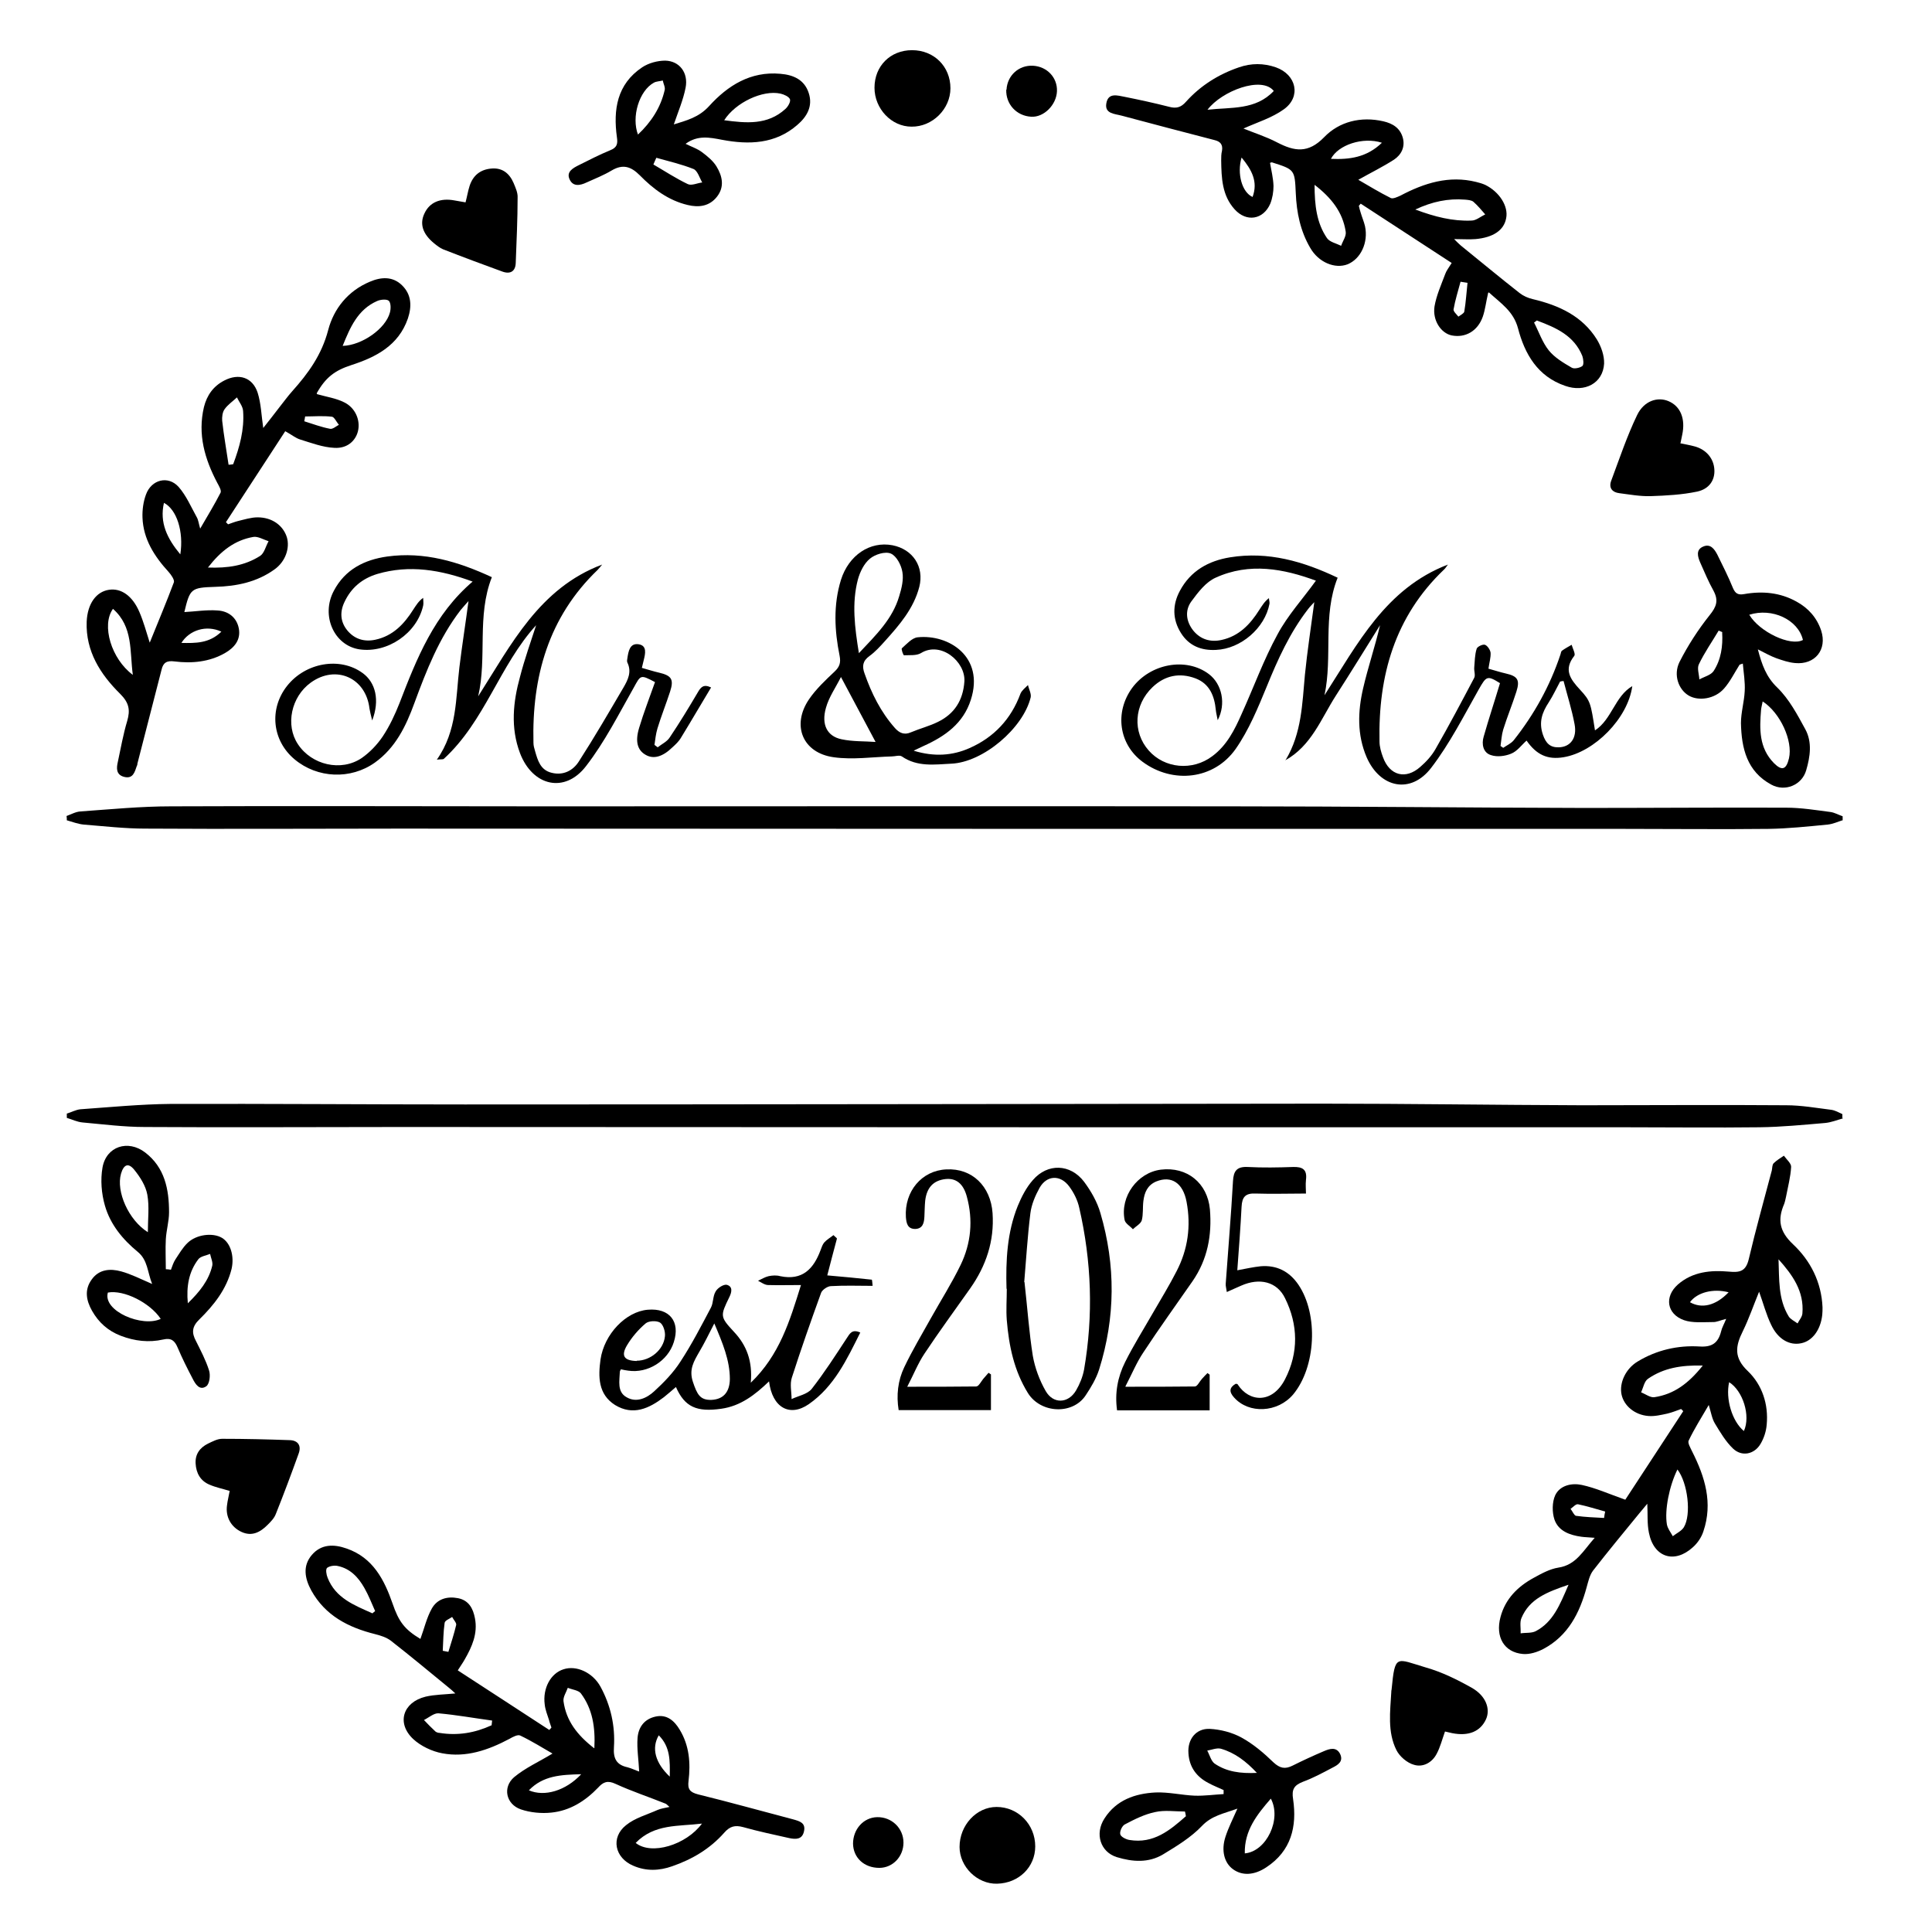
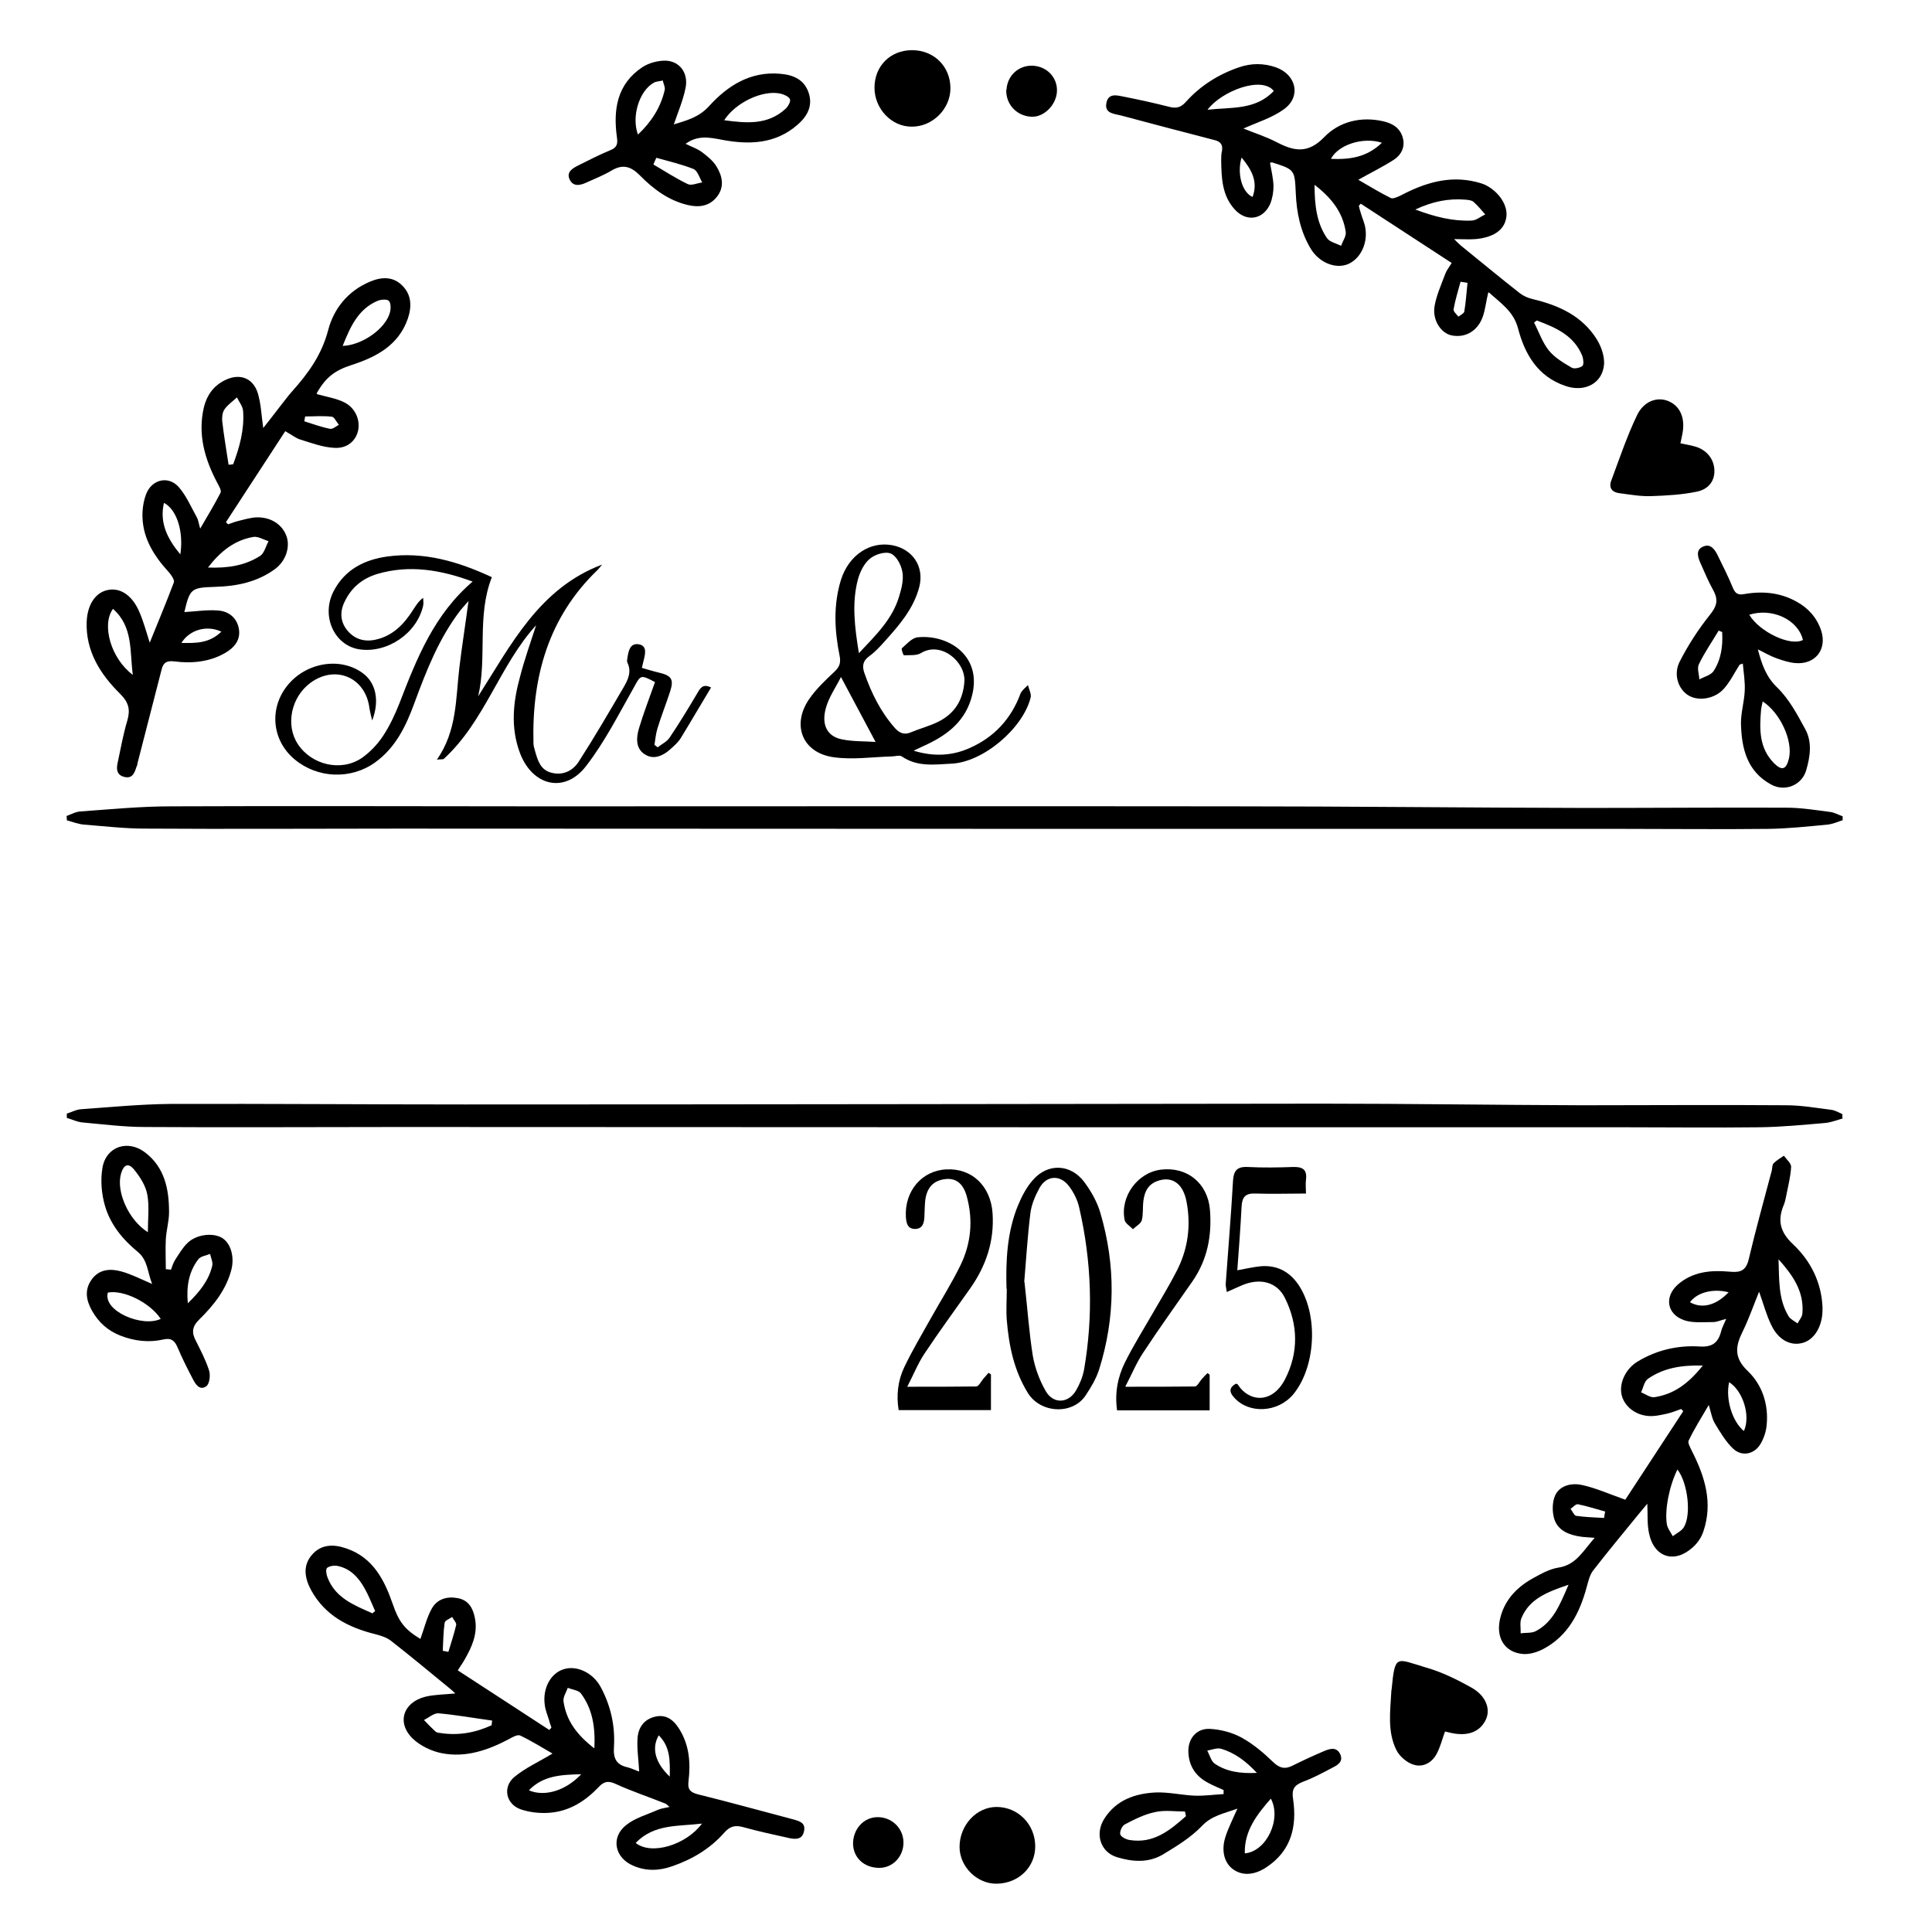
<svg xmlns="http://www.w3.org/2000/svg" viewBox="0 0 720 720" version="1.1" data-name="Layer 1" id="Layer_1">
  <defs>
    <style>
      .cls-1 {
        fill: #000;
        stroke-width: 0px;
      }
    </style>
  </defs>
  <path d="M375.1,480.3c-.3-10.5.2-21,4.2-30.9,1.4-3.4,3.2-6.9,5.6-9.6,5.5-6.4,14-6.1,19.1.6,2.6,3.5,4.9,7.5,6.1,11.7,5.7,19.4,5.6,38.9-.5,58.3-1.1,3.4-3,6.6-5,9.6-4.8,7.3-16.7,6.8-21.5-.8-5.2-8.4-7.1-17.6-7.9-27.2-.3-3.9,0-7.8,0-11.7ZM381.8,477.8c1.1,9.7,1.7,18.7,3.1,27.5.8,4.5,2.5,9.1,4.8,13.1,2.8,4.9,8.4,4.7,11.3-.2,1.4-2.4,2.5-5.1,3-7.8,3.5-20.2,2.8-40.3-1.8-60.3-.6-2.8-2-5.6-3.7-7.9-3.3-4.5-8.4-4.3-11.1.5-1.6,2.9-3,6.2-3.4,9.4-1.1,8.8-1.6,17.6-2.3,25.7Z" class="cls-1" />
  <path d="M686.8,416.8c-2.2.6-4.4,1.5-6.6,1.7-8.2.7-16.3,1.5-24.5,1.6-16.7.2-33.3,0-50,0-152.3,0-304.7,0-457-.1-31.6,0-63.1.2-94.7,0-7.8,0-15.5-1-23.3-1.7-2-.2-3.8-1.1-5.8-1.7,0-.5,0-1,0-1.6,1.7-.5,3.3-1.4,5-1.6,11.2-.8,22.5-1.9,33.7-2,36.5-.1,73.1.2,109.6.2,106.5,0,213.1-.2,319.6-.3,32.2,0,64.5.5,96.7.6,25.4,0,50.8-.2,76.2,0,5.6,0,11.2,1,16.8,1.7,1.4.2,2.8,1,4.1,1.6,0,.5,0,.9,0,1.4Z" class="cls-1" />
  <path d="M686.9,305.6c-1.9.6-3.8,1.5-5.8,1.7-7.3.7-14.7,1.5-22.1,1.6-17.7.2-35.5,0-53.2,0-152.5,0-304.9,0-457.4-.1-31.4,0-62.8.2-94.3,0-7.6,0-15.3-.9-22.9-1.5-2.1-.2-4.2-1-6.3-1.6,0-.5,0-1.1-.1-1.6,1.7-.6,3.4-1.6,5.2-1.7,11.2-.8,22.5-1.9,33.7-1.9,46.1-.2,92.1,0,138.2,0,85.6,0,171.1-.1,256.7,0,43.9,0,87.8.5,131.8.6,25.1,0,50.2-.2,75.3-.1,5.5,0,11,.9,16.4,1.6,1.6.2,3.1,1.1,4.6,1.6,0,.5,0,.9,0,1.4Z" class="cls-1" />
  <path d="M156.7,610.7c1.4-3.8,2.3-7.8,4.2-11.2,2-3.6,5.7-4.7,9.8-3.9,4,.8,5.6,3.8,6.3,7.5,1.1,5.7-1.1,10.6-3.8,15.3-.6,1.1-1.4,2.2-2.6,4.1,11.5,7.5,22.8,14.8,34.1,22.2.3-.3.6-.6.8-.9-.3-.9-.7-1.9-.9-2.8-.6-1.9-1.4-3.8-1.6-5.8-.8-6,2.2-11.6,7-13.1,4.8-1.6,10.9,1.2,13.8,6.5,3.8,7,5.5,14.6,5,22.5-.3,4.2.9,6.6,5,7.5,1.6.4,3.1,1.2,4.4,1.6-.2-4.4-.9-8.5-.6-12.5.3-4,2.5-7.1,6.8-8,4.2-.9,7,1.7,8.9,4.9,3.6,5.9,4.1,12.5,3.3,19.1-.4,3.1.5,4.2,3.5,5,11.8,2.9,23.6,6.2,35.4,9.3,2.5.7,4.9,1.3,4.1,4.6-.7,3-3.1,2.9-5.5,2.4-5.8-1.3-11.5-2.5-17.2-4.1-3-.8-4.9-.3-7,2.1-5.3,6-11.9,9.9-19.4,12.5-4.8,1.7-9.7,1.9-14.5-.2-6.9-2.9-8.5-10.5-2.7-15.1,3.3-2.7,7.8-3.9,11.8-5.7,1.2-.5,2.5-.7,4.4-1.1-.7-.6-1-1-1.4-1.2-6.2-2.5-12.6-4.6-18.7-7.4-3-1.4-4.6-.7-6.5,1.4-4.8,5-10.5,8.6-17.4,9.3-3.7.4-7.9,0-11.4-1.2-5.5-1.9-6.9-8.2-2.5-12,4.2-3.5,9.4-5.8,14.3-8.8-3.5-2-7.6-4.6-12-6.7-.9-.5-2.8.5-4,1.2-7.9,4.2-16.2,7.1-25.1,5.4-3.8-.7-8-2.7-10.8-5.3-6.3-5.9-3.9-13.7,4.6-15.8,3.4-.8,7.1-.8,11.1-1.2-1-.9-1.7-1.6-2.5-2.2-7.2-5.9-14.3-11.8-21.6-17.5-1.6-1.2-3.8-1.9-5.8-2.4-10-2.5-18.6-6.9-23.8-16.3-2.4-4.4-3.3-9.1.2-13.2,3.5-4.1,8.2-4.1,13-2.4,9.8,3.4,14,11.6,17.1,20.5,2.3,6.7,4.4,9.6,10.4,13.2ZM138.7,601.3c.4-.3.7-.6,1.1-.9-1.3-2.9-2.4-5.8-4-8.6-2.2-3.9-5.2-7.2-9.9-8.2-1.3-.3-3.1,0-4,.7-.6.5-.3,2.5.2,3.7,3,7.6,9.9,10.2,16.6,13.2ZM221.5,651.5c.4-7.9-.7-14.6-5-20.4-.9-1.2-3.2-1.4-4.9-2.1-.6,1.7-1.8,3.4-1.6,5,1,7.3,5.1,12.6,11.4,17.5ZM183.2,643l.2-1.8c-6.7-.9-13.3-2.1-20-2.7-1.7-.1-3.6,1.6-5.4,2.5,1.4,1.5,2.8,2.9,4.3,4.3.4.3,1,.5,1.5.5,6.8,1.1,13.2,0,19.3-2.8ZM236.9,686.8c5.8,4.7,18.8.8,24.7-7.2-8.8,1.1-17.7,0-24.7,7.2ZM216.6,661.2c-7.6.2-14.2.5-19.5,6,5.8,2.5,13.7.2,19.5-6ZM249.6,662.1c.1-6,.2-11.1-4.1-15.4-2.8,4.8-1.3,10.3,4.1,15.4ZM165,615.2c.7.1,1.4.3,2.1.4,1-3.3,2.1-6.6,2.9-10,.2-.8-1-2-1.5-3-1,.7-2.7,1.3-2.8,2.2-.5,3.4-.5,6.9-.7,10.4Z" class="cls-1" />
  <path d="M118.2,146.9c3.5,1,7,1.5,10,3,4.2,2,6.2,6.7,5.2,10.8-.9,3.6-4,6.5-8.8,6.2-4.3-.2-8.5-1.8-12.7-3.1-1.7-.5-3.2-1.8-5.6-3.1-7.4,11.4-14.8,22.7-22.1,33.9.3.3.6.6.8.8,1.2-.4,2.4-.9,3.6-1.2,2.5-.6,5-1.4,7.4-1.4,5.4,0,9.5,3,10.9,7.4,1.2,4-.5,9.1-4.6,12-6.5,4.7-14.1,6.3-22.1,6.5-9,.3-9.4.6-11.5,9.4,4-.2,8.2-.9,12.3-.6,4.1.2,7.2,2.6,8,6.7.8,4.3-1.7,7.2-5.2,9.2-5.8,3.3-12.3,3.9-18.7,3.1-2.9-.4-4.3.4-4.9,3.1-3,11.7-6,23.4-9,35,0,.3,0,.5-.2.8-.8,2.3-1.4,5-4.8,4.1-3-.8-2.8-3.3-2.3-5.5,1.1-5.1,2-10.3,3.5-15.3,1.2-4.1.7-6.8-2.6-10.1-7.4-7.3-12.9-15.9-12.5-26.9.3-6.8,3.6-11.2,8.3-11.9,4.5-.7,8.8,2.2,11.4,8.4,1.5,3.5,2.5,7.2,3.8,11.3,3.1-7.7,6.2-15,9-22.5.3-.9-1-2.8-2-3.9-5.3-5.8-9.4-12.2-9.7-20.2-.1-2.9.3-5.9,1.3-8.6,2-5.6,8.3-7.2,12.2-2.8,2.8,3.2,4.6,7.4,6.7,11.2.6,1,.7,2.2,1.3,4.3,2.9-5,5.4-9.1,7.6-13.4.4-.8-.6-2.5-1.2-3.6-4.7-8.9-7.4-18.1-5-28.3,1.1-4.4,3.5-7.8,7.6-9.9,5.4-2.8,10.5-1.2,12.4,4.5,1.3,4.1,1.4,8.5,2.1,13.2,2-2.5,4-5.1,6-7.7,1.6-2,3.1-4.1,4.8-6,6-6.7,11-13.6,13.4-22.8,2.1-8,7.4-14.6,15.5-18,4.2-1.8,8.5-2.1,12,1.3,3.6,3.5,3.7,7.9,2.2,12.4-3.5,10.1-11.9,14.4-21.2,17.4-6.1,2-9.5,4.6-12.8,10.5ZM127.7,128.9c7.2-.2,16-6.4,17.6-12.4.4-1.4.4-3.6-.4-4.4-.8-.7-3.1-.5-4.4.1-7.2,3.2-10,9.8-12.8,16.7ZM77.4,211.5c7.5.3,13.8-.7,19.5-4.3,1.6-1,2.1-3.6,3.2-5.5-1.9-.6-4-1.9-5.7-1.6-6.9,1.2-12.1,5.2-16.9,11.4ZM85.1,173.2c.6,0,1.2-.1,1.8-.2,2.4-6.4,4.2-12.9,3.7-19.8-.1-1.8-1.5-3.4-2.3-5.1-1.6,1.5-3.4,2.7-4.6,4.4-.8,1.1-1,2.9-.9,4.3.6,5.5,1.6,11,2.4,16.5ZM42.1,226.9c-4.4,6.1-.6,18.7,7.4,24.6-1.2-8.8.2-17.9-7.4-24.6ZM67.2,206.6c1.3-8.5-1.3-16.7-6.1-19.2-1.7,7.4,1.2,13.3,6.1,19.2ZM82.5,235.4c-5.6-2.6-11.9-.6-14.9,4.2,5.3.1,10.4.2,14.9-4.2ZM113.7,155.3c-.1.6-.2,1.2-.3,1.7,3.2,1,6.4,2.2,9.6,2.8,1,.2,2.2-.9,3.3-1.5-.9-1-1.7-2.9-2.6-3-3.3-.4-6.7-.1-10-.1Z" class="cls-1" />
  <path d="M554.6,109.1c-.8,3.4-1.1,6.3-2,8.9-1.9,5.4-6.5,8-11.6,7-3.9-.8-7.2-5.5-6.4-10.8.7-4.1,2.5-8.1,4-12.1.4-1.2,1.3-2.3,2.4-4.1-11.4-7.4-22.7-14.8-33.9-22.1-.2.3-.5.5-.7.8.2.9.4,1.7.7,2.6.5,1.7,1.2,3.3,1.6,5,1.3,6.1-1.6,12.2-6.5,14.2-4.7,1.8-10.8-.7-13.9-6.1-3.7-6.3-5.1-13.2-5.4-20.4-.4-8.8-.4-8.8-8.9-11.5-.2,0-.5.1-.7.2.5,2.9,1.2,5.7,1.3,8.6,0,2.2-.4,4.6-1.2,6.6-2.6,6-8.9,7-13.3,2.1-4.7-5.2-4.9-11.7-5-18.2,0-1.2,0-2.4.3-3.6.4-2.4-.7-3.5-2.8-4-11.5-3-23.1-6-34.6-9.1-2.6-.7-6.4-.7-5.7-4.6.7-4.1,4.2-2.9,6.9-2.4,5.5,1.1,11,2.3,16.5,3.7,2.6.7,4.4.3,6.3-1.9,5.4-6,12.1-10.2,19.7-12.8,4.6-1.6,9.2-1.6,13.8,0,7.6,2.7,9.5,10.9,3,15.6-4.4,3.2-10,4.9-15.1,7.2,3.9,1.6,8.4,3,12.6,5.2,6.4,3.3,11.5,4.2,17.5-2,5.6-5.8,13.7-7.8,22-5.9,3.5.8,6.3,2.5,7.3,6.2.9,3.4-.6,6.3-3.3,8.1-4.2,2.7-8.7,4.9-13.3,7.5,3.8,2.2,7.9,4.7,12.1,6.8.8.4,2.5-.4,3.6-.9,8.9-4.7,18.1-7.6,28.2-5.1,1.2.3,2.3.6,3.4,1.1,5.3,2.6,8.7,8,7.8,12.4-.8,4.5-4.8,7.2-11.4,7.8-2.4.2-4.8,0-8,0,1.1,1.1,1.8,1.8,2.5,2.4,7.3,5.9,14.5,11.9,21.9,17.7,1.4,1.1,3.2,1.9,5,2.3,9.7,2.3,18.4,6.3,23.8,15,1.6,2.6,2.8,6,2.7,9-.4,7.3-7.2,10.9-14.5,8.3-10.3-3.5-15.1-11.9-17.6-21.5-1.7-6.3-6.3-9.2-10.8-13.3ZM572.8,119.4c-.4.3-.7.5-1.1.8,1.8,3.5,3.1,7.4,5.5,10.4,2.2,2.7,5.4,4.6,8.5,6.4.9.6,3.1.1,4-.6.6-.5.4-2.5,0-3.7-3.1-7.7-9.9-10.6-16.8-13.2ZM489.9,68.8c0,7.8.8,14.3,4.6,19.9,1,1.5,3.5,2,5.3,2.9.6-1.8,2-3.6,1.7-5.3-1.1-7.2-5.3-12.6-11.7-17.5ZM527.5,78.1c7.2,2.7,13.9,4.4,20.9,4.1,1.7,0,3.4-1.5,5.1-2.3-1.4-1.6-2.8-3.3-4.4-4.7-.7-.6-2-.7-3.1-.8-6.3-.5-12.2.7-18.6,3.7ZM474.7,33.9c-4.5-5.7-19.4,0-24.7,7,8.9-1,17.9.2,24.7-7ZM515,53.2c-7.1-2.3-16.3.8-19,6,6.9.3,13.3-.5,19-6ZM462.7,58.7c-1.8,6.1.2,13,4.1,14.7,2.1-5.7-.3-10.1-4.1-14.7ZM546.9,105.4c-.9-.1-1.7-.3-2.6-.4-.9,3.4-2,6.8-2.6,10.3-.1.8,1.1,1.8,1.8,2.7.8-.6,2.1-1.2,2.2-1.9.6-3.5.8-7.1,1.2-10.7Z" class="cls-1" />
  <path d="M655.6,481.3c-2.1,5.1-3.8,10.1-6.1,14.8-2.8,5.6-3.4,9.9,1.9,14.9,5.3,5.1,7.7,12.3,7,19.9-.2,2.5-1,5-2.3,7.2-2.3,3.9-7,4.9-10.3,1.7-2.7-2.6-4.7-6-6.7-9.3-1.1-1.8-1.4-4-2.3-6.9-2.8,4.8-5.4,8.9-7.5,13.3-.4.9.7,2.7,1.3,4,4.8,9.5,7.8,19.2,4.2,29.8-.7,2.2-2.2,4.4-3.9,5.9-6.9,6.3-14.6,3.8-16.4-5.4-.7-3.4-.4-6.9-.6-10.8-1,1.2-2,2.4-3,3.6-5.8,7.1-11.6,14.1-17.2,21.3-1.3,1.7-1.8,4.1-2.4,6.2-2.6,9.6-6.9,18.1-16.1,23-2.3,1.2-5.1,2.1-7.6,1.9-7.1-.6-10.4-6.4-8.4-13.8,1.8-6.8,6.5-11.4,12.4-14.6,2.9-1.6,6-3.3,9.2-3.8,6.6-1,9.2-6.3,13.5-11.1-2.2-.2-3.6-.2-5-.4-4.3-.6-8.5-2.1-10-6.4-.9-2.7-.9-6.5.3-9.1,1.8-3.7,6.2-4.6,9.9-3.8,5.1,1.1,10,3.3,16.2,5.5,6.8-10.4,14.2-21.7,21.6-33-.3-.3-.5-.5-.8-.8-1.7.6-3.4,1.3-5.1,1.7-2.3.5-4.8,1.1-7.1.9-5.1-.4-9.1-3.8-10-8-.9-4.3,1.5-9.6,6-12.3,7.1-4.3,15-6.1,23.1-5.6,4.6.3,6.9-1.3,8-5.6.3-1.4,1.1-2.7,1.9-4.7-2.1.5-3.6,1.3-5.1,1.2-3.5,0-7.4.4-10.6-.7-6.5-2.3-7.4-8.8-2.3-13.3,5.5-4.8,12.3-5.4,19-4.8,4.1.4,6.3-.1,7.4-4.6,2.6-11.1,5.7-22.1,8.6-33.1.2-.9.1-2.1.7-2.7,1.1-1.1,2.5-1.9,3.8-2.8,1,1.4,2.8,2.9,2.7,4.2-.2,3.7-1.2,7.4-1.9,11.1-.2.9-.4,1.9-.7,2.7-2.5,5.8-1.8,10.2,3.3,15,6.5,6.1,10.6,14.1,11,23.5,0,.9,0,1.9-.1,2.8-.6,5.6-3.7,9.8-7.9,10.6-4.3.9-8.6-1.5-11.1-6.8-1.9-3.9-3-8.2-4.6-12.6ZM584.5,590.6c-7.9,2.7-14.5,5.2-17.5,12.4-.7,1.6-.2,3.8-.3,5.7,1.9-.3,4,0,5.6-.8,6.5-3.4,9-9.8,12.2-17.2ZM634.5,508.9c-7.9-.2-14.5.9-20.3,4.9-1.4.9-1.8,3.3-2.6,5.1,1.6.6,3.4,2,4.9,1.8,7.4-1.1,12.8-5.2,18-11.7ZM625.1,547.7c-3,6.1-4.8,15-3.9,20.4.3,1.6,1.4,2.9,2.2,4.4,1.4-1.1,3.2-1.9,4.1-3.3,2.9-4.7,1.5-16.6-2.4-21.6ZM662.8,469.2c.3,7.4-.2,14.9,3.8,21.4.7,1.1,2.1,1.7,3.3,2.6.6-1.2,1.7-2.4,1.8-3.7.7-8.3-3.7-14.4-8.9-20.2ZM649.9,533.3c2.6-5.7-.4-15-5.5-18.2-1.4,6.2,1.1,14.6,5.5,18.2ZM644.2,481.6c-5.7-1.5-11.7,0-14.4,3.7,4.4,2.5,9.6,1.3,14.4-3.7ZM597.8,565.7c.1-.8.2-1.6.4-2.4-3.3-.9-6.7-2-10.1-2.7-.8-.2-1.9,1.1-2.8,1.7.7.9,1.3,2.4,2,2.6,3.5.5,7,.6,10.5.8Z" class="cls-1" />
-   <path d="M479.2,283.1c5.9-9.9,6.1-20.8,7.1-31.6.9-9,2.3-18,3.5-27.1-.6.7-1.6,1.6-2.4,2.7-6.7,8.7-11.2,18.6-15.3,28.7-3.3,8-6.7,16.3-11.6,23.3-8.1,11.5-23.5,13.1-34.7,4.8-8.8-6.5-10.5-18.4-3.9-27.5,6.7-9.1,20.1-11.6,28.6-5.2,4.9,3.7,6.5,11.1,3.3,17.2-.3-1.7-.6-2.7-.7-3.8-.5-5.2-2.3-9.8-7.6-11.8-5.9-2.2-11.4-1.1-16,3.3-6.9,6.6-7.5,16.7-1.4,23.6,5.9,6.7,16.3,7.7,23.7,2.1,5.4-4,8.3-9.8,10.9-15.7,4.5-9.9,8.2-20.2,13.4-29.7,3.8-7.1,9.4-13.2,14.3-20-11.9-4.4-24.7-6.9-37.4-1.1-3.6,1.6-6.5,5.4-9,8.8-2.5,3.4-2,7.5.7,10.9,2.7,3.3,6.4,4.4,10.5,3.5,6.5-1.4,10.7-5.8,14.1-11.2,1-1.5,1.9-3.1,3.6-4.4,0,.7.3,1.4.2,2.1-1.7,9.1-10.7,16.8-19.9,17.2-5.5.3-10.1-1.5-13.1-6.3-3.2-5.1-3.2-10.5-.4-15.7,4-7.5,10.7-11.2,18.7-12.5,14.2-2.3,27.3,1.5,40.1,7.6-5.7,14.3-1.8,29.3-4.9,43.8,12.3-19.1,22.8-39.8,46-48.7-.5.6-.9,1.4-1.5,1.9-18.3,17.5-24.5,39.5-24,64,0,2,.6,4,1.3,5.9,2.5,6.9,8.5,8.4,13.9,3.6,2.2-1.9,4.3-4.2,5.7-6.7,5-8.7,9.7-17.6,14.4-26.5.5-1-.1-2.5,0-3.8.2-2.3.2-4.8.9-7,.2-.8,2.3-1.8,3.1-1.5.9.3,2,1.9,2.1,3,.1,1.8-.5,3.7-.8,5.9,2.2.6,4.3,1.3,6.5,1.8,4.4,1,5.3,2.4,3.9,6.8-1.5,4.7-3.4,9.3-4.9,14.1-.6,2-.7,4.1-1,6.1.3.2.7.5,1,.7,1.3-.9,2.9-1.6,3.9-2.8,7.6-9.6,13.5-20.2,17.4-31.9.2-.5.2-1.2.6-1.5,1.1-.8,2.4-1.5,3.6-2.2.4,1.4,1.5,3.4,1,4.1-4.1,5.2-1.5,8.7,2.1,12.6,4,4.3,4,5.1,5.6,15.2,6.3-4.1,7.4-12.7,13.9-16.5-1.6,12-14.1,24.6-25.6,26.5-6,1-10.1-.9-13.8-6.2-1.9,1.7-3.5,4-5.8,4.9-2.2.9-5.2,1.3-7.5.5-2.9-.9-3.5-4.1-2.7-6.8,1.9-6.7,4.1-13.3,6.1-20-4.8-3-5.1-2.6-7.9,2.3-5.6,9.9-10.8,20.2-17.7,29.2-7.6,10-19.1,7.6-24.1-3.9-3.6-8.4-3.3-17.1-1.3-25.7,1.8-7.8,4.4-15.4,6.3-23.5-5.5,8.8-10.9,17.6-16.5,26.3-5.5,8.6-9.1,18.7-18.9,24.1ZM582.7,253.8c-.4,0-.9.1-1.3.2-1.4,2.6-2.6,5.2-4.2,7.7-2.5,3.8-3.8,7.4-2.2,12.1,1.1,3.2,2.7,4.8,5.9,4.7,4.3-.1,6.9-3.4,5.9-8.6-1-5.4-2.7-10.7-4.1-16.1Z" class="cls-1" />
  <path d="M176.3,216.8c-12.1-4.5-23.8-6.4-35.7-2.9-5.6,1.7-9.7,5.1-12.2,10.4-1.8,3.7-1.6,7.4,1,10.6,2.7,3.3,6.4,4.4,10.5,3.5,6.5-1.4,10.7-5.8,14.1-11.2,1-1.5,1.9-3.1,3.7-4.4,0,1,.2,2,0,2.9-2.3,10.3-13.3,17.8-23.7,16.3-9.5-1.4-14.5-12.6-9.6-21.8,4.2-8,11.4-11.6,19.9-12.8,13.8-1.9,26.5,1.9,39,7.7-5.7,14.5-1.7,29.8-5.1,44.4,12.3-19.3,22.8-40.3,46.2-49.1-.6.7-1.1,1.4-1.7,2-18.3,17.6-24.5,39.8-23.9,64.4,0,1.1.3,2.1.6,3.1,1,3.5,2,7.1,6.2,8.1,4.4,1.1,8-.9,10.1-4.2,5.8-9,11.2-18.3,16.6-27.5,1.7-2.9,3.2-5.9,1.5-9.4-.2-.4-.1-1.1,0-1.6.4-2.6.9-5.7,4.2-5.2,3.2.5,2.5,3.5,1.9,5.9-.2.8-.4,1.6-.7,2.9,2.2.6,4.3,1.3,6.5,1.8,4.6,1.1,5.5,2.5,4,7.1-1.5,4.6-3.3,9.1-4.7,13.7-.6,2-.8,4.1-1.1,6.1.4.3.8.6,1.2.9,1.5-1.2,3.5-2.1,4.5-3.7,3.7-5.5,7.1-11.1,10.4-16.7,1.1-1.9,2.1-3.3,5-1.9-3.8,6.3-7.4,12.5-11.2,18.7-.8,1.4-2,2.5-3.2,3.6-3.7,3.6-7.1,4.5-10,2.8-3-1.7-4-4.9-2.4-10.1,1.7-5.7,3.9-11.3,5.9-17-5.5-2.9-5.3-2.7-8,2.2-5.6,9.9-10.8,20.2-17.7,29.1-7.9,10.3-19.9,7.5-24.6-4.8-3.6-9.5-2.6-19.1,0-28.5,1.7-6.6,4-13,6-19.2-13.6,14.9-19.1,35.8-34.4,49.8-.4.3-1.2.1-2.6.3,7.6-10.8,7-22.8,8.4-34.4,1-8.2,2.3-16.4,3.4-24.7-.8.9-1.9,2.1-2.9,3.3-8.1,10.5-12.8,22.6-17.3,34.8-3.1,8.5-7,16.6-14.7,22.1-9,6.4-21.4,5.9-29.9-1.2-8.4-7-9.6-18.8-2.8-27.4,6.9-8.7,19.7-10.9,28.1-4.8,4.9,3.5,6.5,10.2,3.6,17.7-.5-2.1-.8-3.2-1-4.4-1.3-11.5-12.5-16.5-21.9-9.7-7.3,5.3-9.5,15.8-4.8,22.9,5.1,7.8,16.1,10.4,23.8,5.2,3-2.1,5.7-4.9,7.8-8,2.6-3.9,4.6-8.2,6.3-12.5,6.4-16.6,12.9-33.1,27.4-45.4Z" class="cls-1" />
  <path d="M63.7,473.2c.5-1.3.9-2.7,1.7-3.9,1.4-2.1,2.7-4.4,4.5-6.1,3.3-3.2,9.4-3.9,12.8-1.9,3.2,1.9,4.7,6.8,3.6,11.6-1.9,7.6-6.6,13.5-12,18.8-2.8,2.7-2.9,5-1.3,8,1.8,3.6,3.7,7.2,4.9,11,.6,1.8.2,5-1,5.9-2.5,1.8-4.1-.8-5.1-2.8-2-3.8-3.9-7.6-5.6-11.6-1.1-2.6-2.4-3.7-5.4-3-5.3,1.2-10.6.6-15.8-1.4-4.7-1.8-8.2-4.9-10.7-9.3-2.2-3.9-2.9-7.9-.1-11.7,2.7-3.8,6.9-4.1,10.9-3,3.7,1,7.2,2.8,11.6,4.7-1.8-4.5-1.6-8.9-5.4-12-5.6-4.6-10.2-10.2-12.2-17.2-1.3-4.5-1.7-9.6-.9-14.2,1.4-7.9,9.5-10.5,15.9-5.6,7.3,5.6,8.9,13.7,8.9,22.3,0,3.3-1,6.6-1.2,10-.2,3.7,0,7.5,0,11.2.6,0,1.3.1,1.9.2ZM55.1,459.3c0-5,.6-9.7-.2-14.1-.6-3.3-2.7-6.6-4.9-9.3-2.2-2.7-3.9-1.9-4.9,1.5-1.9,6.6,2.8,17.3,10,21.8ZM40.2,481.7c-2,6.9,12.9,13.1,19.7,9.8-4-6-13.7-10.9-19.7-9.8ZM70,485.7c4.4-4.3,7.8-8.5,9.1-14,.3-1.3-.5-2.9-.8-4.4-1.5.6-3.6.9-4.4,2-3.5,4.6-4.5,10-3.9,16.4Z" class="cls-1" />
  <path d="M461.2,674c-5.2,1.9-9.6,2.6-13.3,6.5-4.1,4.3-9.4,7.5-14.5,10.6-5.4,3.2-11.3,2.8-17.2,1-6.1-1.9-8.3-8.7-4.6-14.4,4.4-6.9,11.4-9.3,19-9.7,4.9-.2,9.8,1,14.7,1.2,3.6.1,7.2-.4,10.7-.6,0-.5,0-1,0-1.5-1.9-.9-3.8-1.6-5.6-2.6-4.5-2.3-7.2-6-7.5-11.1-.4-5.2,2.8-9.3,7.9-9.1,4,.2,8.3,1.3,11.8,3.2,4.4,2.4,8.4,5.8,12,9.3,2.4,2.2,4.3,2.6,7.1,1.2,3.8-1.9,7.7-3.7,11.7-5.4,2.1-.9,4.6-1.7,6,1,1.4,2.9-.9,4.2-2.9,5.2-3.6,1.9-7.1,3.8-10.9,5.2-3.3,1.3-4.3,2.8-3.7,6.5,1.5,10.2-.7,19.3-10,25.4-4.5,3-9,3.2-12.4.7-3.2-2.3-4.5-6.9-2.8-12.1,1.1-3.4,2.7-6.5,4.5-10.6ZM441.9,676.7c0-.5-.2-1.1-.3-1.6-3.7,0-7.6-.6-11.1.2-3.9.8-7.7,2.7-11.3,4.6-1,.5-2,2.6-1.7,3.7.2.9,2.1,1.9,3.4,2.1,9,1.5,15.1-3.6,21.1-8.9ZM463.9,690.7c8.1-.7,13.8-12.8,9.7-20.4-5.2,6-9.9,11.9-9.7,20.4ZM468.5,660.8c-4.1-4.4-8.3-7.6-13.5-9.1-1.5-.4-3.4.4-5.1.7.9,1.6,1.4,3.8,2.7,4.8,4.5,3.1,9.7,3.8,15.9,3.5Z" class="cls-1" />
  <path d="M251,46.4c4.8-1.5,9.4-2.6,13.3-6.9,6.9-7.6,15.4-13,26.5-12,4.9.4,9,2.2,10.6,7.2,1.6,4.9-.7,8.8-4.2,11.8-8.2,7.2-18.1,7.5-28.1,5.6-4.7-.9-9.1-1.8-13.6,1.5,2.2,1.1,4.4,1.8,6.1,3.1,2,1.5,4.1,3.2,5.4,5.3,2.2,3.6,3.1,7.6.2,11.3-2.8,3.6-6.8,4.1-10.9,3.1-7.2-1.7-12.9-6-17.9-11.1-3.3-3.3-6.3-4.2-10.4-1.8-3,1.8-6.3,3.1-9.4,4.5-2.3,1.1-5,1.7-6.3-1.1-1.4-2.9,1.3-4.3,3.5-5.4,3.8-1.9,7.7-3.9,11.6-5.5,2.5-1,2.9-2.3,2.5-4.9-1.4-10.2,0-19.7,9.4-26,2.4-1.6,5.7-2.5,8.6-2.5,5.3.1,8.7,4.5,7.6,10.1-.9,4.6-2.8,9-4.4,13.7ZM269.8,44.8c8.3,1.1,16.2,1.9,22.9-4.2,1-.9,2-2.7,1.7-3.6-.4-1-2.2-1.8-3.5-2.1-6.6-1.5-16.8,3.3-21,9.9ZM237.7,50.2c5-4.7,8.5-10.1,10-16.6.3-1.1-.5-2.4-.7-3.6-1.1.3-2.4.3-3.3.8-5.5,3-8.5,12.8-5.9,19.5ZM244.6,58.8c-.4.8-.7,1.6-1.1,2.5,4.3,2.5,8.4,5.2,12.8,7.3,1.4.7,3.6-.4,5.4-.6-1-1.7-1.7-4.3-3.2-5-4.5-1.8-9.3-2.9-13.9-4.2Z" class="cls-1" />
  <path d="M648.3,247.7c-1.9,3-3.5,6.3-5.8,8.9-3.4,3.9-9.5,4.8-13.2,2.6-3.7-2.2-5.8-7.6-3.4-12.5,3.1-6.1,6.9-12,11.2-17.4,2.6-3.2,3.4-5.5,1.5-9.1-1.9-3.4-3.4-7-5-10.6-.9-2.1-1.7-4.7,1.1-5.9,2.7-1.2,4.2.9,5.3,3,2,4.1,4.1,8.2,5.8,12.4.9,2.1,1.9,2.7,4.2,2.3,6.8-1.2,13.4-.6,19.5,2.8,4.4,2.4,7.6,6,9.2,10.8,2.3,7.1-2.3,12.8-9.7,12.1-2.4-.2-4.7-1-7-1.8-2.2-.8-4.3-2-6.9-3.3,1.5,5.7,3.1,10.3,7.3,14.3,4.4,4.3,7.4,10,10.4,15.5,2.6,4.8,1.8,10.2.3,15.3-1.6,5.5-7.9,8.1-13,5.3-9.1-4.9-11.1-13.6-11.3-22.9,0-4,1.2-7.9,1.4-11.9.2-3.4-.4-6.8-.7-10.3-.4.1-.8.3-1.2.4ZM656.9,261.4c-.2,1.1-.5,2.1-.6,3.1-.6,7.2-.8,14.2,4.8,19.9,3,3,4.6,2.4,5.6-1.8,1.5-6.5-3.2-16.9-9.8-21.2ZM651.9,229.1c3.8,6.4,15.4,11.9,20,9.4-1.8-7.6-11.5-12.1-20-9.4ZM641.9,235.6c-.5-.2-.9-.4-1.4-.6-2.5,4.2-5.3,8.2-7.4,12.6-.7,1.5.1,3.7.2,5.6,1.8-1,4.3-1.6,5.3-3.1,2.8-4.3,3.5-9.3,3.2-14.4Z" class="cls-1" />
-   <path d="M311.9,461.6c-1.2,4.5-2.4,9-3.6,13.7,5.7.5,11.2,1,16.6,1.6.1,0,.2,1.2.3,2.3-5.3,0-10.4-.2-15.5.1-1.3,0-3.3,1.4-3.7,2.5-3.8,10.5-7.5,21-10.9,31.6-.8,2.4-.1,5.3-.1,8,2.5-1.2,5.9-1.8,7.5-3.8,4.7-6,8.8-12.4,13-18.8,1.2-1.8,2-3.6,5.1-2.2-5,10-9.7,20.1-19.2,26.7-7.1,4.9-13.6,1.3-14.8-8.5-5.2,5-10.6,9.2-17.8,10.2-9.1,1.3-13.6-.6-16.9-8.1-1.5,1.3-3,2.6-4.5,3.8-5.5,4.2-11.5,7-18.2,2.9-6.3-4-6.3-10.5-5.4-17,1.4-9.4,9.4-17.8,17.6-18.5,8.1-.7,12.2,4.4,9.7,12.1-2.2,7-9.7,11.7-17,10.6-.9-.1-1.8-.3-2.7-.5-.2.4-.4.7-.4.9-.1,3.4-1.1,7.5,2.5,9.5,3.7,2.2,7.6.3,10.3-2.2,3.6-3.3,7.2-7,9.8-11.1,4.2-6.4,7.7-13.2,11.3-20,1-1.8.7-4.3,1.8-6.1.7-1.3,2.9-2.7,4.1-2.5,2.4.6,1.9,2.8,1,4.6-3.4,7-3.5,7.3,1.7,12.9,4.8,5.1,7,11,6.3,19,10.7-10.3,14.5-22.9,18.7-36.4-4.4,0-8.3.1-12.2,0-1.3,0-2.6-1-3.8-1.6,1.3-.6,2.6-1.4,3.9-1.7,1.4-.3,3-.4,4.4,0,8.2,1.7,12.4-2.7,15-9.7.4-1,.7-2.1,1.4-2.9,1-1.1,2.3-1.8,3.4-2.7.4.4.8.7,1.2,1.1ZM266.2,493.2c-2.1,4.1-3.7,7.4-5.6,10.6-2,3.5-3.9,6.5-2.4,11.1,1.6,4.8,2.7,6.9,6.9,6.8,4.4-.2,6.8-2.8,6.9-7.7,0-7.1-2.7-13.5-5.8-20.8ZM237.3,507.1c5,0,10-4,10.5-9.1.2-1.7-.6-4.3-1.8-5.1-1.3-.8-4.2-.7-5.4.3-2.7,2.3-5.1,5.1-6.9,8.1-2.4,4-1.1,5.8,3.6,5.9Z" class="cls-1" />
  <path d="M340.6,279.8c7.6,2.3,14.4,1.8,20.7-1,9.1-4,15.5-10.8,19-20.3.5-1.2,1.8-2.2,2.8-3.2.3,1.5,1.3,3.2,1,4.6-2.8,11.5-17.7,24.2-29.6,24.7-6.2.3-12.6,1.3-18.4-2.7-.9-.6-2.5,0-3.8,0-7.2.2-14.5,1.3-21.6.3-11.6-1.6-15.8-11.9-9.2-21.6,2.6-3.8,6.1-7.1,9.5-10.3,1.9-1.8,2.4-3.3,1.9-5.9-1.9-9.4-2.4-18.9.5-28.3,2.9-9.2,10.8-14.5,19.2-12.9,7.6,1.5,11.9,8,10,15.5-2.1,8.1-7.4,14.2-12.8,20.2-1.8,2-3.6,4-5.8,5.6-2.5,1.8-2.8,3.8-1.8,6.5,2.6,7.4,6,14.3,11.3,20.3,1.7,1.9,3.5,2.7,6,1.6,3.3-1.4,6.9-2.3,10.1-3.9,6.1-3,9.3-8,9.8-15,.5-7.4-8.8-15.2-16.2-10.6-1.7,1-4.2.7-6.3.8-.3,0-1.1-2.4-.8-2.6,1.8-1.6,3.8-3.9,5.9-4.1,11.5-1.2,25,7.2,19.8,23.3-2.8,8.8-9.6,13.6-17.6,17.2-.9.4-1.9.9-3.6,1.7ZM320.1,243.4c6.4-6.8,12.5-12.7,15-21.2.9-2.9,1.7-6.2,1.2-9-.4-2.6-2.2-6-4.3-6.9-2.1-.9-5.9.3-7.8,1.9-2.2,1.8-3.7,4.9-4.5,7.8-2.3,8.8-1.2,17.7.4,27.5ZM313.4,252.3c-2,4-4.5,7.5-5.6,11.5-1.8,6.3.5,10.6,5.8,11.7,4.2.9,8.6.7,12.7,1-4.3-8.1-8.3-15.6-12.9-24.2Z" class="cls-1" />
  <path d="M338,516.8c9.5,0,17.6,0,25.8-.1.9,0,1.8-1.8,2.6-2.8.7-.8,1.3-1.5,2-2.3.3.2.6.4.9.6v13.3h-34.4c-.9-5.5-.3-11,2.1-16,3-6.3,6.6-12.3,10-18.4,3.7-6.6,7.7-12.9,11-19.7,3.9-8.1,4.7-16.7,2.3-25.5-1.3-4.8-4-6.9-7.9-6.5-4.5.5-7,3.1-7.6,8-.2,2-.2,4-.3,6-.1,2.3-.6,4.5-3.4,4.6-2.9,0-3.3-2.1-3.5-4.4-.6-9.6,5.9-17.4,15.1-17.8,9.6-.5,16.5,6.3,17.2,16.3.7,10.4-2.4,19.6-8.3,28-5.7,8.1-11.6,16.1-17.1,24.4-2.4,3.6-4,7.7-6.4,12.3Z" class="cls-1" />
  <path d="M419.5,516.8c9.5,0,17.7,0,25.8-.1.9,0,1.7-1.8,2.6-2.8.7-.8,1.4-1.5,2.1-2.2.3.2.5.4.8.6v13.3h-34.5c-.9-6.4.2-12.4,3-18,3.1-6.2,6.8-12.1,10.3-18.2,3-5.2,6.2-10.4,8.9-15.7,4.2-8.1,5.4-16.8,3.7-25.8-1.3-7-5.6-9.9-11.3-7.6-3.3,1.4-4.4,4.1-4.8,7.3-.3,2.4,0,4.9-.6,7.2-.4,1.3-2.2,2.2-3.3,3.3-1.1-1.2-2.9-2.2-3.1-3.5-1.7-8.7,4.8-17.6,13.5-18.7,9.8-1.2,17.4,5,18.3,14.8.8,9.7-.9,18.7-6.5,26.8-6.1,8.8-12.4,17.5-18.3,26.5-2.5,3.7-4.2,7.9-6.7,12.7Z" class="cls-1" />
-   <path d="M173.5,75.4c.6-2.3.9-4.2,1.5-6.1,1.3-4,4.1-6.2,8.3-6.5,4-.3,6.6,1.9,8.1,5.4.7,1.7,1.6,3.6,1.5,5.4,0,8.1-.4,16.3-.7,24.4-.1,3.1-2,4.3-5,3.2-7.4-2.7-14.7-5.4-22.1-8.3-1.2-.5-2.3-1.4-3.3-2.2-4.3-3.5-5.5-7.3-3.6-11.2,1.9-4.1,5.9-5.8,11.2-4.8,1.2.2,2.4.4,4,.7Z" class="cls-1" />
  <path d="M626.2,165.2c1.9.4,3.7.7,5.5,1.2,4.2,1.2,7,4.5,7.2,8.7.2,3.7-1.8,7.1-6.4,8.1-5.7,1.2-11.6,1.5-17.4,1.7-3.9.1-7.7-.6-11.6-1.1-2.6-.3-4-1.9-3.1-4.5,3.1-8.3,5.9-16.7,9.7-24.6,2.6-5.4,7.7-6.9,11.7-5.2,4.5,1.9,6.4,6.6,5.1,12.6-.2.9-.4,1.8-.6,2.9Z" class="cls-1" />
-   <path d="M85.5,555.6c-2.6-.8-5.1-1.3-7.4-2.3-3.4-1.4-5-4.3-5.2-7.9-.2-3.5,1.6-5.9,4.6-7.4,1.7-.8,3.5-1.8,5.3-1.8,8.4,0,16.8.2,25.2.5,3,.1,4.4,2,3.3,5-2.7,7.5-5.5,15-8.5,22.5-.6,1.6-1.9,2.9-3.1,4.1-2.7,2.7-5.8,4.4-9.7,2.6-3.9-1.8-6-5.6-5.4-9.9.2-1.8.7-3.6,1-5.4Z" class="cls-1" />
  <path d="M538.5,645.3c-1.1,3.1-1.8,5.9-3.1,8.3-1.7,3.3-5.1,5.1-8.4,4.1-2.6-.7-5.4-3.1-6.6-5.5-3.4-6.8-2.3-14.4-1.9-21.7,0-.3,0-.5.1-.8,1.3-13.4,1.6-11.6,12.7-8.3,6,1.7,11.7,4.5,17.2,7.6,5.3,3,7,7.9,5.3,11.7-2.1,4.6-6.5,6.4-12.6,5.2-.9-.2-1.8-.4-2.6-.6Z" class="cls-1" />
  <path d="M461.1,473.4c3.2-.6,5.9-1.2,8.7-1.5,6-.5,10.7,1.9,14.1,6.9,7.5,11.1,6.5,30.7-2,40.9-5.8,6.8-16.5,7.3-22,1.1-1.9-2.1-1.8-3.7.6-5.1.3,0,.7,0,.8.3,4.2,6.5,12.8,7.3,17.6-2,5.1-9.9,4.9-20.3,0-30.2-3-6.2-9.5-7.7-16.3-4.7-1.7.7-3.3,1.5-5.4,2.4-.2-1.5-.5-2.3-.4-3.2.9-12.7,2-25.4,2.7-38.1.2-3.8,1.4-5.5,5.5-5.3,5.6.3,11.3.2,16.9,0,3.5-.1,5.3.9,4.8,4.8-.2,1.8,0,3.7,0,5.1-6.5,0-12.6.2-18.7,0-3.9-.2-5.1,1.3-5.3,4.9-.4,7.9-1,15.7-1.6,23.8Z" class="cls-1" />
  <path d="M385.8,688.1c0,7.7-6.1,13.7-14.2,13.9-7.4.2-14-6.3-14-13.7,0-8.1,6.3-14.9,13.8-14.9,8,0,14.4,6.5,14.4,14.7Z" class="cls-1" />
  <path d="M339.9,18.7c8.2,0,14.3,6.1,14.3,14.2,0,7.7-6.7,14.4-14.5,14.3-7.5,0-13.8-6.7-13.8-14.5,0-8.1,5.9-14,14-14Z" class="cls-1" />
  <path d="M375.1,33.4c.3-5.3,4.6-9.2,9.9-8.9,5.2.3,9.1,4.4,8.9,9.5-.2,5.1-4.9,9.8-9.6,9.5-5.5-.3-9.5-4.7-9.3-10.1Z" class="cls-1" />
  <path d="M336.7,686.7c0,5.2-4,9.4-9,9.4-5.7,0-9.7-3.8-9.8-9,0-5.4,3.9-9.8,9-9.9,5.4-.1,9.8,4.1,9.8,9.5Z" class="cls-1" />
</svg>